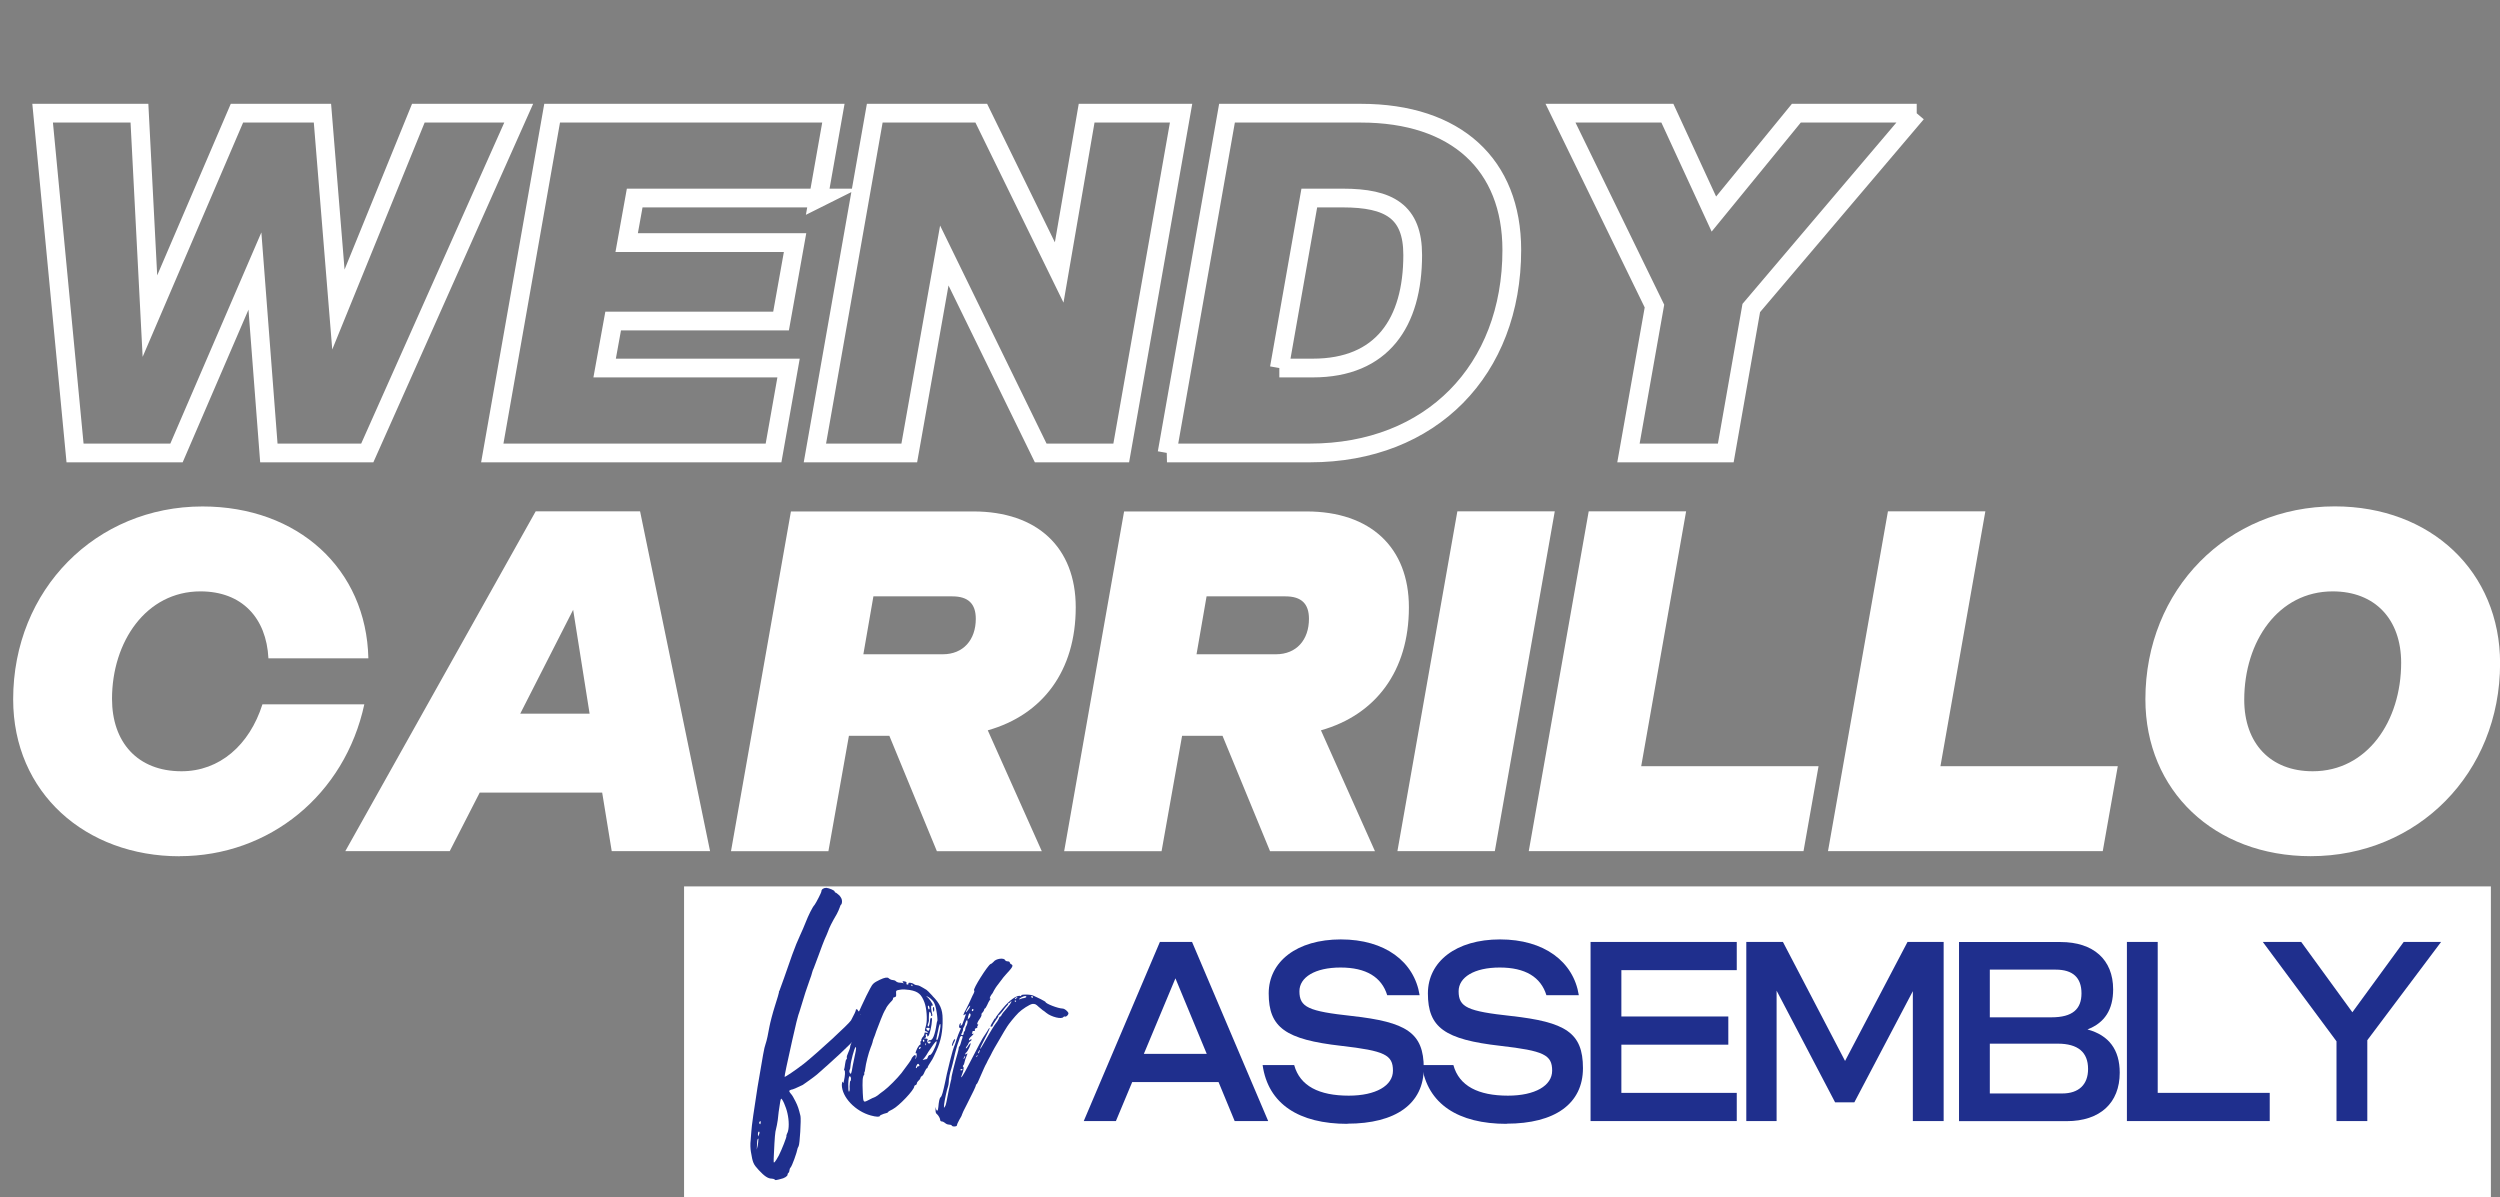
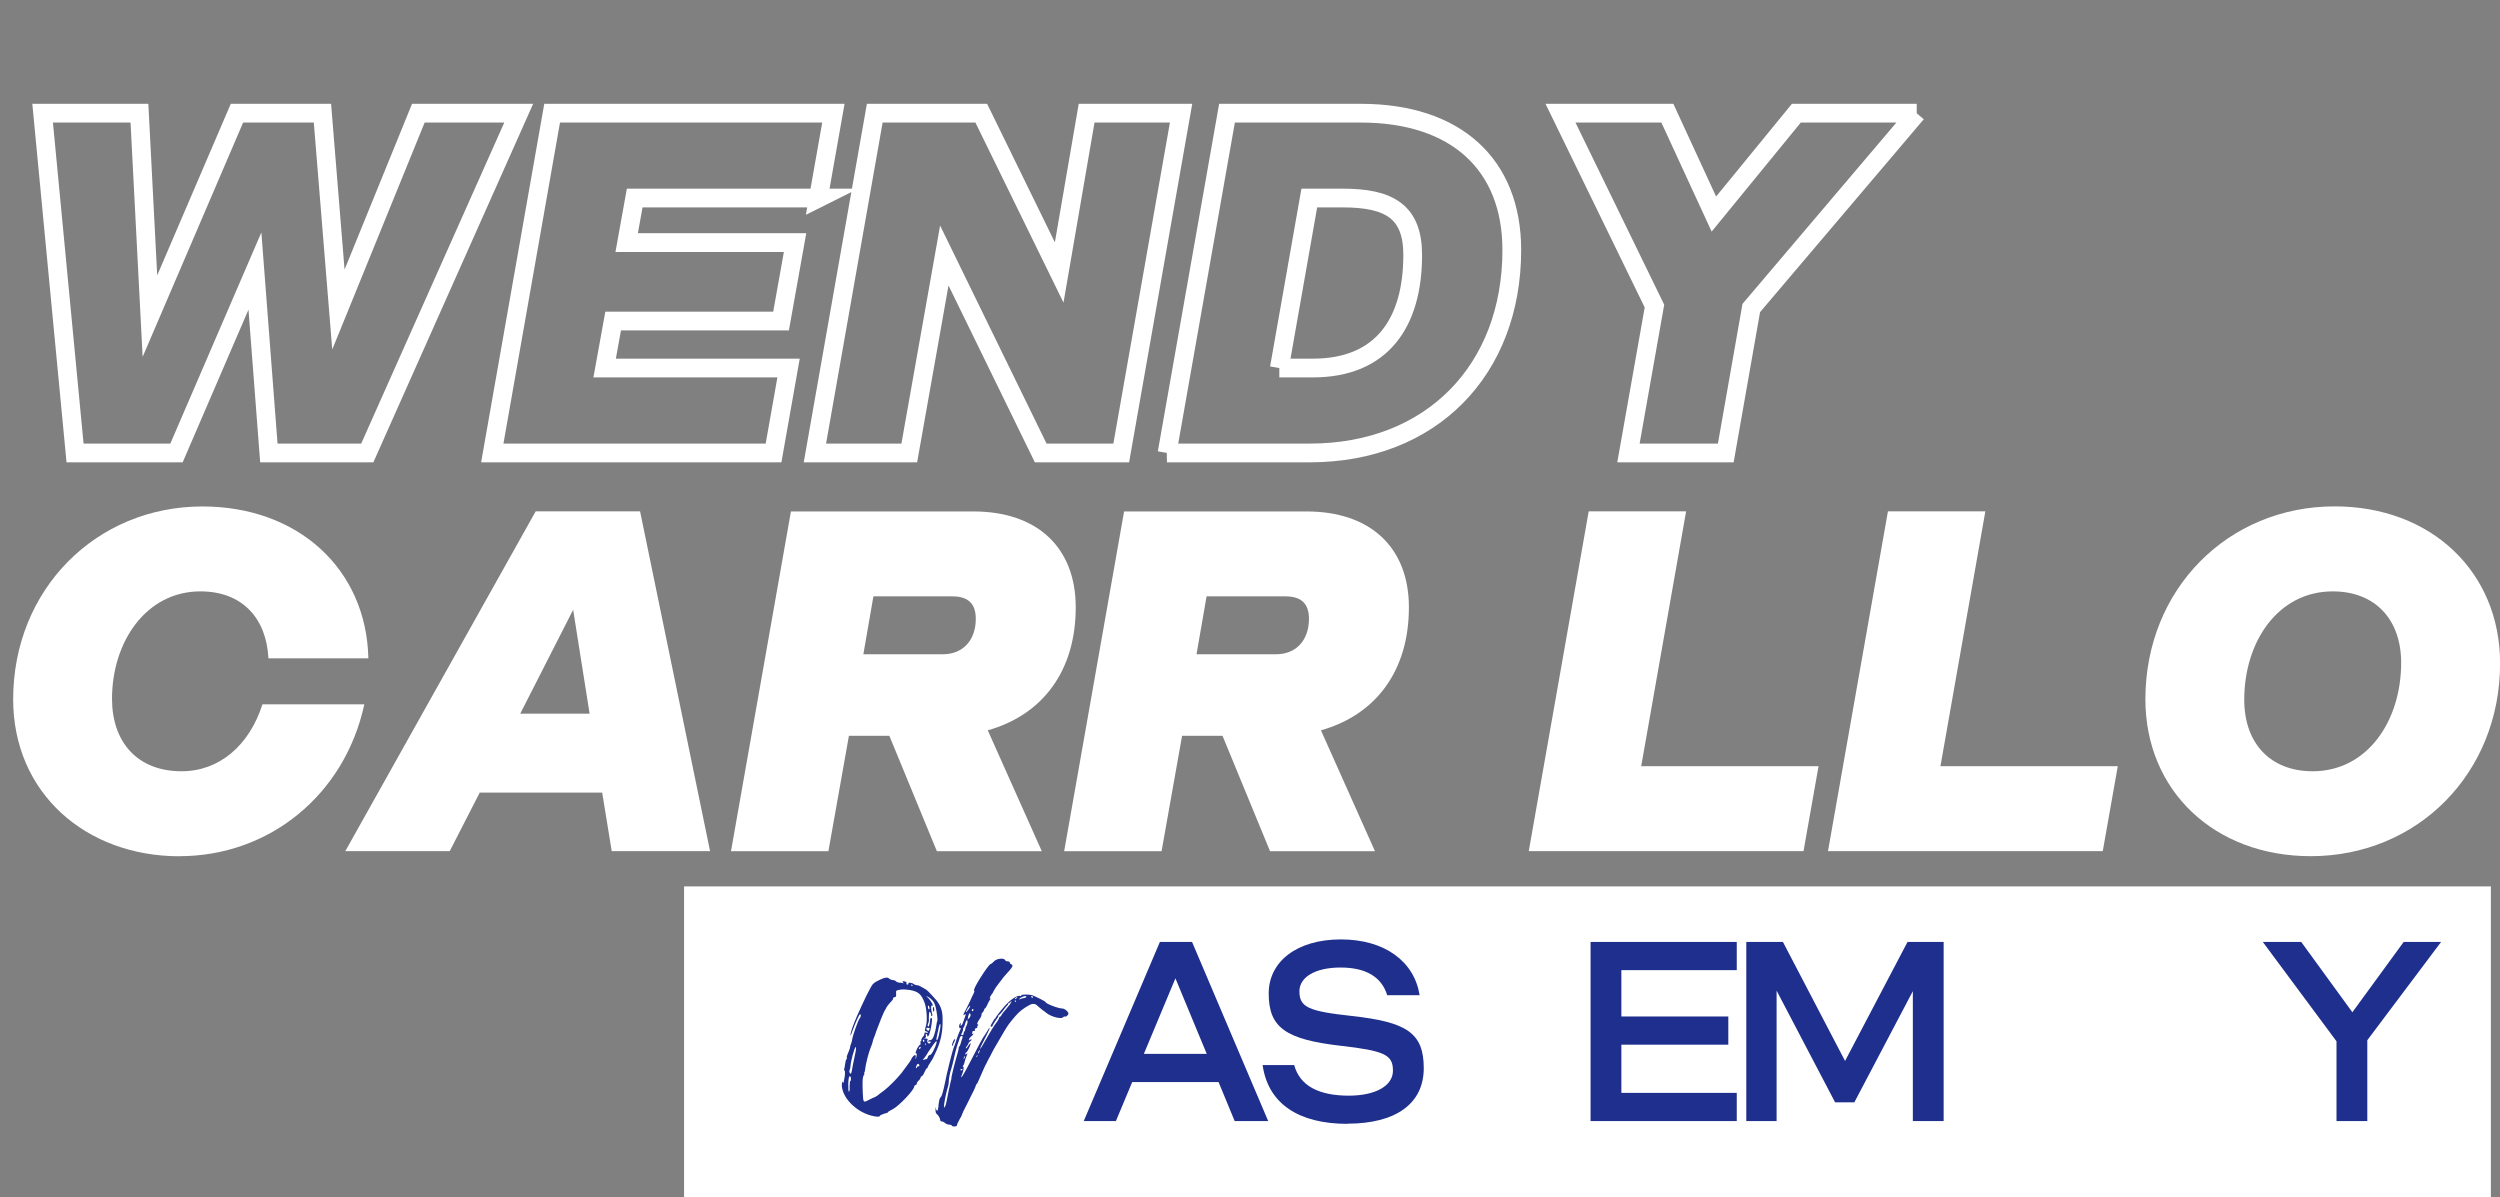
<svg xmlns="http://www.w3.org/2000/svg" id="Layer_1" data-name="Layer 1" viewBox="0 0 296.17 141.84">
  <rect x="0" y="0" width="296.17" height="141.84" fill="#808080" stroke="none" />
  <defs>
    <style>
      .cls-1, .cls-2 {
        fill: none;
      }

      .cls-3 {
        clip-path: url(#clippath);
      }

      .cls-2 {
        stroke: #fff;
        stroke-miterlimit: 7;
        stroke-width: 2.22px;
      }

      .cls-4 {
        fill: #fff;
      }

      .cls-5 {
        fill: #1f2f8d;
      }

      .cls-6 {
        clip-path: url(#clippath-1);
      }
    </style>
    <clipPath id="clippath">
      <rect class="cls-1" x="81.04" y="105.01" width="214.05" height="36.84" />
    </clipPath>
    <clipPath id="clippath-1">
      <rect class="cls-1" width="240.75" height="66.67" />
    </clipPath>
  </defs>
  <g class="cls-3">
    <path class="cls-4" d="M81.04,105.01h214.05v36.84H81.04v-36.84" />
  </g>
  <path class="cls-4" d="M21.26,101.43c10.66,0,19.59-7.28,21.9-17.99h-12.07c-1.54,4.85-5.09,7.93-9.59,7.93-5.21,0-8.23-3.44-8.23-8.58,0-6.75,4.03-12.73,10.48-12.73,4.91,0,7.81,3.14,8.05,7.93h11.84c-.23-10.59-8.34-17.99-19.65-17.99-12.61,0-22.43,9.83-22.43,22.85,0,11.07,8.58,18.59,19.71,18.59Z" />
  <path class="cls-4" d="M72.46,100.83h11.66l-8.29-40.25h-12.37l-22.55,40.25h12.37l3.55-6.93h14.51l1.13,6.93Zm-10.83-16.28l6.27-12.31,1.95,12.31h-8.22Z" />
  <path class="cls-4" d="M127.44,71.95c0-7.1-4.56-11.36-12.13-11.36h-21.61l-7.1,40.25h11.54l2.43-13.67h4.79l5.63,13.67h12.43l-6.4-14.32c6.51-1.84,10.42-7.05,10.42-14.56Zm-23.97-1.3h9.35c1.9,0,2.78,.89,2.78,2.66,0,2.49-1.48,4.2-3.91,4.2h-9.41l1.19-6.86Z" />
  <path class="cls-4" d="M166.91,71.95c0-7.1-4.56-11.36-12.13-11.36h-21.61l-7.1,40.25h11.54l2.43-13.67h4.79l5.63,13.67h12.43l-6.4-14.32c6.51-1.84,10.42-7.05,10.42-14.56Zm-23.97-1.3h9.35c1.9,0,2.78,.89,2.78,2.66,0,2.49-1.48,4.2-3.91,4.2h-9.41l1.19-6.86Z" />
-   <path class="cls-4" d="M165.55,100.83h11.54l7.1-40.25h-11.54l-7.1,40.25Z" />
  <path class="cls-4" d="M194.43,90.77l5.32-30.19h-11.54l-7.1,40.25h32.55l1.78-10.06h-21.01Z" />
  <path class="cls-4" d="M229.88,90.77l5.32-30.19h-11.54l-7.1,40.25h32.55l1.78-10.06h-21.01Z" />
  <path class="cls-4" d="M273.74,101.43c12.67,0,22.44-9.83,22.44-22.85,0-10.83-8.17-18.59-19.59-18.59-12.67,0-22.43,9.83-22.43,22.85,0,10.83,8.17,18.59,19.59,18.59Zm.24-10.06c-5.03,0-8.11-3.32-8.11-8.47,0-6.92,4.03-12.84,10.48-12.84,5.03,0,8.11,3.32,8.11,8.46,0,6.93-4.03,12.85-10.48,12.85Z" />
  <g class="cls-6">
    <path class="cls-2" d="M49.56,13.41l-9.47,23.26-1.89-23.26h-10.13l-10.31,24.04-1.24-24.04H5.05l3.84,40.25h12.02l9.29-21.55,1.65,21.55h11.66L61.45,13.41h-11.89Zm47.39,10.06l1.78-10.06h-33.32l-7.09,40.25h33.32l1.78-10.06h-21.79l1.01-5.57h19.89l1.66-9.29h-19.95l.95-5.28h21.78Zm31.78-10.06l-3.25,18.87-9.23-18.87h-12.62l-7.09,40.25h11.18l4.15-23.39,11.42,23.39h9.54l7.09-40.25h-11.18Zm9.52,40.25h16.93c14.38,0,23.92-9.83,23.92-24.04,0-10.11-6.58-16.21-17.88-16.21h-15.86l-7.1,40.25Zm13.31-10.06l3.55-20.14h3.96c5.51,0,8.29,1.6,8.29,6.75,0,7.99-3.61,13.39-11.83,13.39h-3.97ZM227.07,13.41h-14.26l-9.77,11.95-5.51-11.95h-12.66l11.13,22.85-3.08,17.4h11.53l3.02-17.17,19.59-23.08Z" />
  </g>
-   <path class="cls-5" d="M102.41,120.51c.03-.05-.11-.17-.28-.22-.19-.08-.25-.17-.22-.28,.03-.11,0-.17-.08-.17s-.17-.05-.19-.14c-.08-.19-.26-.19-.26,0-.03,.14-.14,.4-.56,1.18-.28,.45-3.86,3.75-5.6,5.15-.95,.73-2.21,1.59-2.27,1.54-.03-.05,.31-1.7,.9-4.31,.47-2.1,.64-2.74,.73-3.02,.05-.11,.14-.42,.22-.67,.45-1.52,.81-2.63,1.11-3.44,.14-.36,.28-.79,.31-.95,.05-.17,.11-.36,.17-.45,.03-.08,.31-.81,.59-1.57,.28-.78,.61-1.65,.72-1.9,.14-.28,.31-.7,.4-.93,.14-.42,.45-1.06,1.03-2.04,.14-.25,.28-.59,.34-.76,.06-.17,.11-.33,.17-.36,.06-.03,.11-.19,.11-.39,0-.25-.08-.42-.31-.7-.2-.17-.4-.34-.45-.34-.06,0-.11-.06-.11-.11,.03-.14-.67-.42-.98-.45-.33,0-.59,.17-.59,.42,0,.14-.64,1.38-.81,1.6-.25,.25-.76,1.31-1.03,2.01-.17,.45-.48,1.15-.7,1.63-.22,.45-.64,1.48-.92,2.27-.61,1.79-1.43,4.06-1.51,4.26-.06,.06-.08,.14-.06,.2,0,.08-.17,.64-.47,1.59-.26,.81-.56,1.96-.65,2.44-.14,.81-.33,1.73-.47,2.1-.17,.47-.28,1.17-.95,5.12-.39,2.49-.7,4.59-.73,5.23,0,.14-.06,.61-.08,1.04-.06,.42-.03,1.03,.03,1.37,.22,1.31,.28,1.45,.93,2.16,.67,.72,1.09,1.01,1.54,1.01,.14,0,.31,.06,.36,.11,0,.05,.11,.08,.2,.05,.11-.03,.31-.05,.47-.11,.45-.08,.84-.34,.84-.51,0-.11,.06-.2,.11-.22,.06-.06,.11-.17,.11-.28s.06-.28,.14-.36c.17-.17,.73-1.71,.84-2.3,.03-.06,.06-.14,.11-.22,.14-.2,.31-3.19,.22-3.58-.2-.84-.31-1.18-.59-1.73-.17-.36-.42-.79-.56-.92-.2-.26-.22-.31-.11-.4,.08-.03,.17-.08,.2-.08,.11,.03,1.06-.42,1.34-.56,.33-.22,1.43-1.01,1.68-1.23,.14-.11,.73-.64,1.32-1.17,1.9-1.68,3.89-3.67,3.89-3.86,0-.06,.05-.11,.11-.11s.06-.03,.03-.09c-.03-.05,.06-.14,.17-.25,.19-.17,.33-.7,.22-.86-.08-.11-.11-.17-.11-.4Zm-12.57,14.53c0,.14-.03,.45-.08,.7l-.11,.45,.03-.56c0-.31,.03-.61,.08-.67,.08-.11,.11-.11,.08,.08Zm.03-.53c-.06,.17-.08,.14-.08-.14,0-.17,.05-.31,.11-.31s.08,.06,.08,.14c0,.06-.05,.2-.11,.31Zm.08-1.43c-.03-.06,0-.17,.06-.22,.08-.08,.11-.06,.11,.11-.03,.25-.06,.28-.17,.11Zm3.33,1.12c-.08,.2-.14,.33-.11,.36,.06,.08-.56,1.65-.9,2.32-.17,.33-.39,.67-.47,.76-.17,.17-.17,.2-.11-1.06,.08-1.77,.14-2.52,.25-2.85,.06-.2,.14-.65,.2-1.04,.03-.36,.08-.81,.11-.98,.17-1.2,.22-1.46,.28-1.54,.11-.11,.59,.93,.76,1.73,.2,.87,.2,1.85,0,2.3Z" />
  <path class="cls-5" d="M110.48,117.99c-.36-.4-.7-.73-.73-.73,0,0-.19-.11-.42-.25-.22-.14-.51-.28-.61-.28-.14,0-.34-.06-.45-.14-.22-.2-.76-.22-.65-.06,.03,.06-.03,.11-.11,.11-.11,0-.17-.06-.11-.17,.03-.09-.06-.17-.2-.2-.28-.08-.36,.03-.17,.17,.14,.08,.11,.08-.03,.03-.11-.03-.31-.06-.45-.06s-.34-.08-.42-.17c-.08-.09-.28-.14-.39-.14-.14,0-.36-.11-.47-.22q-.22-.2-1.04,.19c-.73,.36-.84,.45-1.15,1.04-.39,.67-1.68,3.47-1.9,4.09,0,.05-.06,.14-.08,.22-.14,.28-.39,1.2-.36,1.26,.03,.03,.14-.25,.28-.64,.39-1.04,.78-1.88,.86-1.88,.17,0,.11,.33-.05,.51-.17,.19-.81,2.01-.87,2.46-.03,.17-.08,.42-.14,.54-.06,.11-.11,.28-.11,.39s-.11,.39-.22,.64c-.11,.22-.2,.51-.17,.59,.03,.11,0,.2-.06,.22-.03,0-.11,.26-.14,.53-.03,.28-.08,.53-.11,.62-.03,.05-.03,.11,.03,.14,.11,.06,.08,.67-.06,1.23-.06,.31-.08,.33-.14,.17-.06-.14-.08-.03-.11,.31,0,1.46,1.59,3.14,3.44,3.64,.61,.17,1.06,.19,1.06,.05,0-.05,.22-.17,.47-.25,.28-.06,.51-.14,.51-.2,0-.05,.22-.19,.53-.33,.76-.39,2.57-2.3,2.57-2.71,0-.06,.06-.14,.17-.17,.08-.03,.14-.11,.14-.2s.11-.25,.22-.34c.14-.11,.22-.28,.22-.33,0-.08,.09-.17,.17-.2,.08-.03,.22-.25,.31-.5,.11-.22,.22-.42,.28-.42,.05,0,.08-.06,.08-.11,0-.06,.14-.31,.31-.56s.36-.56,.42-.73c.06-.14,.2-.45,.31-.67,.54-1.2,.76-2.32,.73-3.78,0-1.12-.31-1.82-1.2-2.71Zm-9.77,10.1s-.06,.31-.06,.64c.03,.34,0,.59-.08,.59-.06,0-.08-.33-.08-.9,.03-.67,.08-.92,.17-.92,.17,0,.22,.5,.06,.59Zm.59-3.19c-.03,.11-.14,.67-.26,1.26-.08,.56-.19,1.04-.25,1.04-.14,0-.22-.31-.14-.45,.06-.08,.11-.31,.11-.51,.03-.51,.45-2.07,.59-2.18,.11-.11,.08,.28-.05,.84Zm8.45-6.83c.09-.11,.48,.17,.79,.53,.19,.25,.31,.61,.42,1.29,.09,.53,.11,.98,.09,1.04-.03,.06-.09,.22-.09,.33-.19,1.32-.47,2.02-.78,1.96-.08,0-.2,.03-.2,.11-.05,.08,0,.11,.11,.06,.08-.03,.17,0,.17,.06,0,.05-.06,.11-.14,.17-.19,.06-.36-.28-.22-.48,.03-.05-.08-.11-.25-.11s-.22-.03-.11-.06c.14-.03,.2-.11,.14-.25-.03-.11-.03-.22,.06-.22,.06,0,.11,.08,.11,.19s.03,.14,.14,.03c.14-.11,.4-1.26,.42-1.88,.03-.34-.2-.34-.22,0-.06,.56-.14,.81-.25,.76-.06-.06-.06-.17,0-.31,.05-.14,.11-.31,.11-.39-.03-.09,0-.4,0-.7q.03-.51,.17-.25c.09,.14,.11,.31,.09,.33-.03,.06,0,.08,.08,.08,.05,0,.08-.08,.05-.19-.14-.51-.19-1.09-.05-1.04,.05,.03,.11,.03,.11-.06,0-.19-.56-.95-.67-.95-.08,0-.08-.03-.06-.06Zm-.08,5.73c-.03,.09-.03,.06-.05-.08,0-.11,.03-.17,.05-.11,.06,.03,.06,.11,0,.19Zm-.17-.5c0,.17-.06,.19-.14,.05-.06-.05-.03-.14,.03-.17,.08-.03,.11,0,.11,.11Zm.34-1.26c-.17-.17-.14-.28,.08-.28,.14,0,.22,.03,.22,.08,0,.03-.03,.11-.08,.2-.06,.11-.11,.11-.22,0Zm.08-2.8q.03-.2,.14-.03c.05,.11,.08,.25,.05,.31-.05,.17-.19-.03-.19-.28Zm-1.93-2.6c.06,0,.11,.03,.11,.11,0,.06-.03,.08-.03,.08-.03,0-.08-.03-.11-.08-.05-.08-.03-.11,.03-.11Zm.81,9.68c-.08,0-.17,.06-.17,.11,0,.05-.03,.11-.08,.11-.08,0-.05-.11,0-.25,.14-.31,.26-.34,.36-.11,.03,.08,0,.14-.11,.14Zm.17-2.07c-.06,.03-.11,.03-.11-.03,0-.08,.06-.14,.11-.17,.06-.06,.11-.03,.11,.03s-.05,.14-.11,.17Zm.31-1.37c-.11,.17-.17,.34-.14,.39,.03,.03,.03,.08-.06,.08-.05,0-.05,.09-.03,.2,.03,.14,0,.22-.06,.22-.05,0-.19,.17-.31,.39-.22,.48-.28,.7-.14,.61,.11-.08,.06,.56-.08,.67-.03,.06-.03,0,0-.11,.11-.31-.03-.45-.25-.22-.11,.11-.22,.25-.22,.31,0,.08-.39,.65-1.2,1.71-.48,.61-1.54,1.68-2.07,2.07-.28,.2-.61,.45-.73,.56-.08,.08-.39,.25-.64,.33-.22,.11-.53,.26-.61,.31-.45,.22-.48,.17-.53-.93-.06-1.43-.03-1.93,.17-2.16,.03-.08,.06-.14,0-.14-.03,0-.03-.06,.03-.14,.03-.06,.08-.22,.08-.34,.08-.7,.4-1.93,.65-2.57,.08-.17,.17-.45,.22-.61,.03-.2,.11-.42,.17-.56,.06-.11,.17-.45,.28-.78,.28-.76,.86-2.24,1.01-2.46,.06-.08,.14-.22,.17-.31,.08-.17,.36-.53,.7-.87,.08-.11,.14-.22,.11-.25-.05-.03,.03-.11,.17-.14,.17-.03,.22-.11,.19-.42-.03-.39,0-.39,.48-.47,.28-.06,.72-.03,1.12,.03,1.01,.17,1.4,.51,1.76,1.48,.25,.65,.36,2.02,.2,2.66-.06,.19-.11,.45-.14,.56-.03,.11,.03,.2,.11,.2s.17,.05,.22,.11c.03,.08,0,.08-.17,.06-.17-.06-.22-.03-.22,.08s-.08,.31-.22,.45Zm1.32,1.54c-.14,.31-.34,.56-.42,.56-.06-.03-.2,.08-.25,.22-.03,.17-.14,.28-.2,.28s-.17,.03-.28,.06c-.11,.03-.17,.03-.11-.03,.11-.08,.39-.45,.64-.9,.36-.56,.87-1.26,.93-1.26,.14,0,0,.45-.31,1.07Zm.61-1.74c-.06,.31-.17,.56-.22,.56s-.08-.14-.03-.31c.03-.14,.11-.59,.2-.95,.06-.36,.17-.67,.2-.67,.11,0,.08,.34-.14,1.37Zm-.53-3.1c0-.17-.03-.28-.08-.28-.11,0-.11,.26-.03,.51,.06,.14,.11-.03,.11-.22Z" />
  <path class="cls-5" d="M113,123.54c.19-.4,.19-.42,.08-.42-.08,0-.31,.56-.31,.73s.11,.03,.22-.31Zm12.88-4.06c-.51,0-2.02-.58-2.02-.78,0-.03-.26-.17-.56-.33-.31-.14-.7-.34-.84-.4-.31-.19-1.59-.19-1.48-.03,.06,.06,0,.08-.08,.06-.39-.17-1.29,.47-2.1,1.45-.31,.36-.61,.76-.67,.84-.08,.11-.17,.22-.17,.28s-.03,.08-.06,.08c-.06,0-.11,.08-.17,.2-.06,.11-.2,.33-.28,.47-.14,.28-.14,.31-.03,.31,.08,0,.17-.05,.17-.11s.17-.34,.36-.61c.22-.28,.36-.54,.33-.56-.03-.06,0-.08,.03-.08,.05,0,.25-.2,.45-.45,.17-.25,.42-.56,.53-.67,.11-.08,.17-.22,.17-.28-.03-.05,0-.08,.03-.03,.03,.03,.14-.03,.2-.11,.11-.17,.14-.17,.11,0-.03,.09-.28,.45-.56,.76-.31,.34-.59,.7-.61,.81-.06,.08-.14,.17-.2,.17-.03,0-.06,.05-.06,.11s-.11,.25-.22,.42c-.14,.17-.28,.39-.34,.47-.06,.08-.17,.25-.25,.39-.08,.14-.45,.73-.79,1.34-.33,.59-.61,1.06-.64,1.06-.06-.05,.08-.33,.84-1.82,.39-.73,.33-.92-.03-.25-.17,.25-.33,.53-.42,.64-.11,.14-.61,1.07-1.77,3.33-.61,1.2-1.06,1.88-.81,1.2,.2-.48,.28-.92,.17-.98-.06-.03-.06-.11,.03-.2,.06-.06,.11-.25,.14-.39,.03-.14,.11-.42,.2-.61,.17-.42,.17-.45,0-.31-.09,.05-.14,.08-.14,.03s.05-.17,.14-.22c.19-.17,.56-.95,.5-1.09,0-.05-.14,.09-.28,.31-.14,.25-.28,.36-.28,.28s.08-.22,.17-.31c.06-.08,.14-.19,.14-.25s.08-.17,.2-.26c.14-.08,.19-.17,.17-.22-.03-.03-.14,0-.22,.06-.11,.11-.11,.08-.08-.08,.03-.11,.17-.28,.31-.39,.22-.17,.31-.36,.11-.26-.08,.06-.11,.03-.05-.08,.03-.08,.05-.19,.05-.22,0-.03,.08-.03,.17-.03,.08,0,.14-.06,.11-.14-.06-.08,.03-.17,.14-.19,.11-.03,.19-.09,.14-.11-.03-.06,0-.14,.05-.2,.09-.11,.09-.14,0-.14-.14,0-.05-.26,.26-.7,.14-.19,.22-.42,.19-.47-.05-.03,.03-.17,.14-.26,.08-.08,.17-.25,.17-.31,0-.08,.05-.14,.08-.14,.05,0,.17-.17,.28-.42,.09-.22,.22-.47,.31-.59,.11-.11,.11-.17,.05-.17-.08,0-.08-.06,0-.22,.06-.11,.14-.26,.17-.28,.03,0,.17-.22,.28-.47,.14-.22,.28-.48,.34-.53,.06-.06,.25-.34,.45-.59,.19-.28,.47-.61,.61-.76,.81-.87,.95-1.09,.61-1.23-.06-.03-.14-.11-.14-.19s-.11-.14-.25-.14-.25-.06-.31-.14c-.11-.31-1.09-.2-1.37,.2-.11,.11-.26,.25-.34,.25-.31,.11-2.16,3.02-1.96,3.14,.08,.05,.03,.22-.2,.64-.14,.34-.36,.76-.45,.98-.11,.22-.25,.51-.33,.65-.34,.61-.36,.78-.14,.59,.11-.11,.14-.08,.11,.06-.03,.11-.11,.33-.19,.56-.08,.22-.17,.42-.17,.45,0,.06-.06,.14-.14,.2-.11,.11-.11,.08-.08-.11,.03-.11,.03-.19-.03-.14-.17,.11-.22,.56-.06,.56,.14,0,.14,.03-.03,.39-.08,.17-.25,.59-.36,.95-.11,.36-.25,.81-.33,.95-.06,.17-.2,.59-.28,.95-.17,.65-.2,.73-.36,1.43-.06,.2-.14,.56-.19,.79-.03,.19-.11,.58-.17,.81-.28,1.34-.42,1.82-.56,1.93-.14,.11-.22,.51-.28,1.2-.03,.45-.17,.53-.28,.17-.05-.28-.05-.26-.05,.11,0,.28,.03,.45,.17,.53,.19,.17,.39,.53,.39,.73,0,.08,.11,.14,.2,.14s.25,.08,.36,.17c.11,.11,.31,.2,.47,.2s.31,.05,.33,.11c.06,.17,.62,.14,.62-.03,0-.08,.11-.36,.28-.65,.17-.28,.31-.53,.31-.61,0-.06,.26-.61,.59-1.23,.73-1.43,1.07-2.15,1.07-2.27,0-.06,.05-.11,.08-.11,.05-.03,.22-.36,.39-.79,.42-.95,.59-1.37,.76-1.65,.06-.14,.28-.59,.51-.98,.19-.42,.67-1.26,1.06-1.9,.36-.65,.78-1.32,.9-1.51,.17-.28,.86-1.15,1.34-1.63,.42-.42,1.31-.98,1.62-1.04,.31-.03,.42,0,.79,.36,.25,.22,.47,.39,.47,.39,.03,0,.22,.14,.42,.31,.59,.48,1.84,.79,2.02,.48,.05-.06,.11-.06,.14-.06,.17,.11,.5-.22,.45-.42-.11-.22-.45-.51-.67-.51Zm-10.67,.06c.06-.03,.11,0,.11,.08s-.06,.17-.11,.17c-.11,0-.11-.17,0-.26Zm-.98,5.85c-.03,.06-.08,.08-.08,.03,0-.06,.06-.14,.08-.22,.06-.08,.11-.11,.11-.06s-.06,.17-.11,.25Zm.59-4.79l-.2,.2,.06-.22c0-.14,.03-.28,.06-.28,0,0,.03-.05,.03-.11,.03-.2,.2-.17,.22,.03,0,.08-.05,.26-.17,.39Zm-.14-1.2c.14-.19,.26-.31,.26-.22,0,.06-.11,.28-.26,.48-.14,.19-.25,.31-.25,.25,0-.08,.11-.28,.25-.51Zm-.67,2.83c.06-.14,.11-.28,.08-.28-.03,0,0-.11,.06-.22,.08-.11,.14-.25,.14-.28,.08-.36,.2-.59,.25-.59,.14,0,.11,.36-.05,.67-.09,.14-.14,.33-.14,.42,0,.11-.06,.2-.11,.26-.06,.03-.08,.14-.08,.25,0,.08-.08,.17-.14,.17-.19,0-.19-.03,0-.39Zm-.36,1.73c-.05,.06-.08,.17-.08,.2,.03,.06-.06,.36-.14,.67-.28,.92-.76,2.83-.72,2.94,0,.06-.03,.17-.06,.25-.06,.22-.39,1.79-.53,2.55-.03,.2-.11,.45-.2,.56-.11,.17-.11,.14-.08-.25,.08-.62,.34-1.79,.45-2.1,.06-.14,.11-.42,.11-.62,0-.33,.11-1.01,.33-1.65,.06-.22,.2-.72,.28-1.12,.17-.81,.42-1.7,.56-2.02,.03-.11,.11-.31,.14-.42,.03-.11,.11-.22,.2-.22,.17,0,.17,.11,.03,.45-.06,.17-.11,.36-.14,.47-.03,.11-.08,.26-.14,.31Zm.14,2.8c-.03-.06,.03-.11,.11-.11s.14,.03,.14,.06c0,.08-.2,.14-.26,.06Zm1.93-1.57q-.08,.11-.06-.03c.06-.11,.11-.17,.14-.14,.03,.03,0,.11-.08,.17Zm.31-.59c-.03,.11-.08,.19-.14,.19-.03,0-.03-.08,.03-.19,.05-.11,.11-.22,.14-.22,.03,0,0,.11-.03,.22Zm4.34-5.99c-.03,.06-.06,.08-.08,.08s-.06-.03-.08-.08c-.03-.03,0-.08,.08-.08s.11,.06,.08,.08Zm0-.31c-.08,.08-.14,.08-.14,.03s.08-.11,.14-.17c.08-.03,.17-.03,.17,0,0,0-.08,.08-.17,.14Zm.98-.06c-.17,0-.36,.06-.45,.11-.28,.11-.2-.03,.11-.2,.33-.17,.58-.2,.58-.06,0,.06-.11,.11-.25,.14Zm.95-.03c-.06,0-.11-.06-.14-.11-.03-.06,0-.08,.08-.08s.14,.03,.14,.08-.03,.11-.08,.11Z" />
  <path class="cls-5" d="M146.28,132.81h3.96l-9.02-21.22h-3.81l-9.02,21.22h3.81l1.93-4.62h10.23l1.91,4.62Zm-10.77-7.96l3.74-8.95,3.71,8.95h-7.46Z" />
  <path class="cls-5" d="M159.62,133.12c5.74,0,9.05-2.37,9.05-6.58s-2.06-5.46-8.52-6.18c-5.15-.56-6.21-1.03-6.21-2.93,0-1.65,1.84-2.81,4.87-2.81s4.87,1.13,5.53,3.28h3.84c-.63-3.99-4.12-6.61-9.33-6.61s-8.55,2.62-8.55,6.4c0,4.03,1.97,5.46,8.61,6.21,5.12,.59,6.11,1.06,6.11,2.94,0,1.78-2.03,2.96-5.24,2.96-3.49,0-5.78-1.13-6.46-3.62h-3.74c.65,4.62,4.33,6.96,10.05,6.96Z" />
-   <path class="cls-5" d="M178.48,133.12c5.74,0,9.05-2.37,9.05-6.58s-2.06-5.46-8.52-6.18c-5.15-.56-6.21-1.03-6.21-2.93,0-1.65,1.84-2.81,4.87-2.81s4.87,1.13,5.53,3.28h3.84c-.63-3.99-4.12-6.61-9.33-6.61s-8.55,2.62-8.55,6.4c0,4.03,1.97,5.46,8.61,6.21,5.12,.59,6.11,1.06,6.11,2.94,0,1.78-2.03,2.96-5.24,2.96-3.49,0-5.78-1.13-6.46-3.62h-3.74c.65,4.62,4.33,6.96,10.05,6.96Z" />
  <path class="cls-5" d="M205.75,114.93v-3.34h-17.32v21.22h17.32v-3.34h-13.67v-5.71h12.67v-3.34h-12.67v-5.49h13.67Z" />
  <path class="cls-5" d="M230.26,111.59h-4.28l-7.4,14.1-7.36-14.1h-4.34v21.22h3.59v-15.45l6.93,13.23h2.28l6.93-13.17v15.39h3.65v-21.22Z" />
-   <path class="cls-5" d="M247.31,121.95c2.03-.78,3.03-2.34,3.03-4.74,0-3.53-2.34-5.61-6.24-5.61h-12.02v21.22h12.77c3.93,0,6.27-2.15,6.27-5.74,0-2.72-1.28-4.43-3.81-5.12Zm-3.78-7.08c2.03,0,3.06,.94,3.06,2.81s-1.06,2.84-3.56,2.84h-7.3v-5.65h7.8Zm.78,14.67h-8.58v-5.9h8.05c2.38,0,3.59,1,3.59,3,0,1.84-1.09,2.9-3.06,2.9Z" />
-   <path class="cls-5" d="M255.62,129.47v-17.88h-3.65v21.22h16.92v-3.34h-13.27Z" />
  <path class="cls-5" d="M289.19,111.59h-4.43l-6.08,8.33-6.06-8.33h-4.55l8.73,11.77v9.45h3.65v-9.58l8.74-11.64Z" />
</svg>